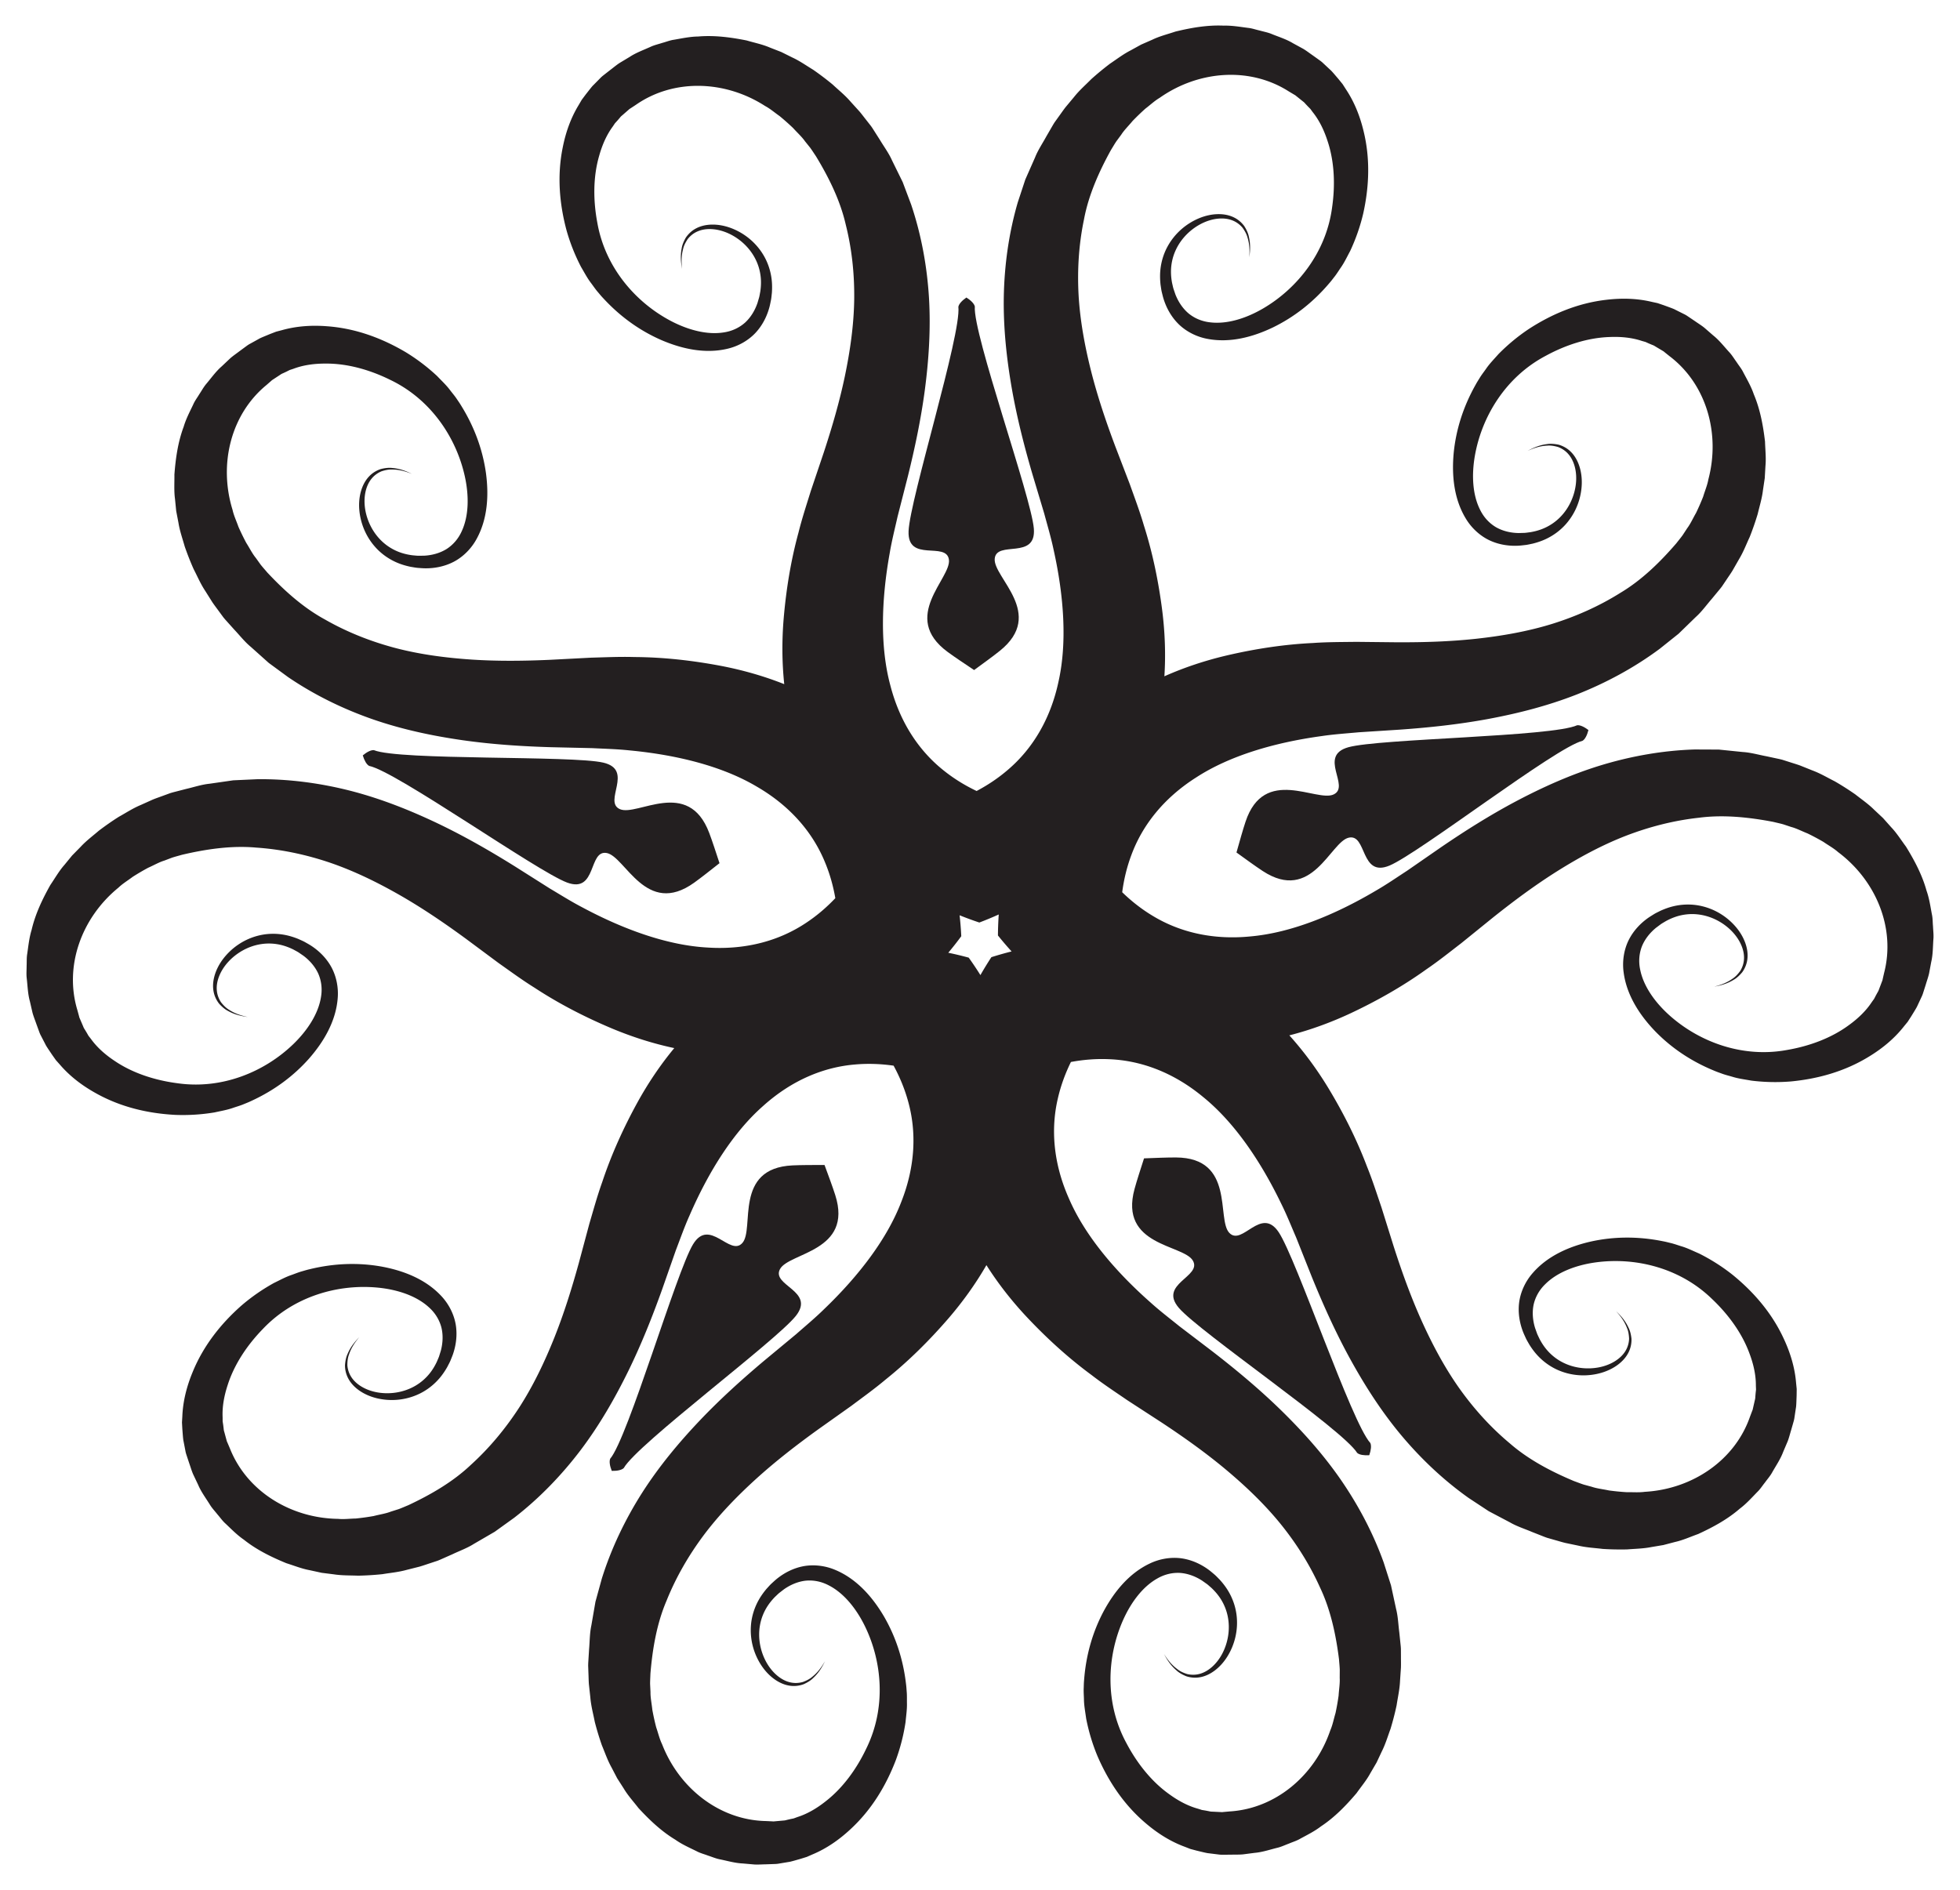
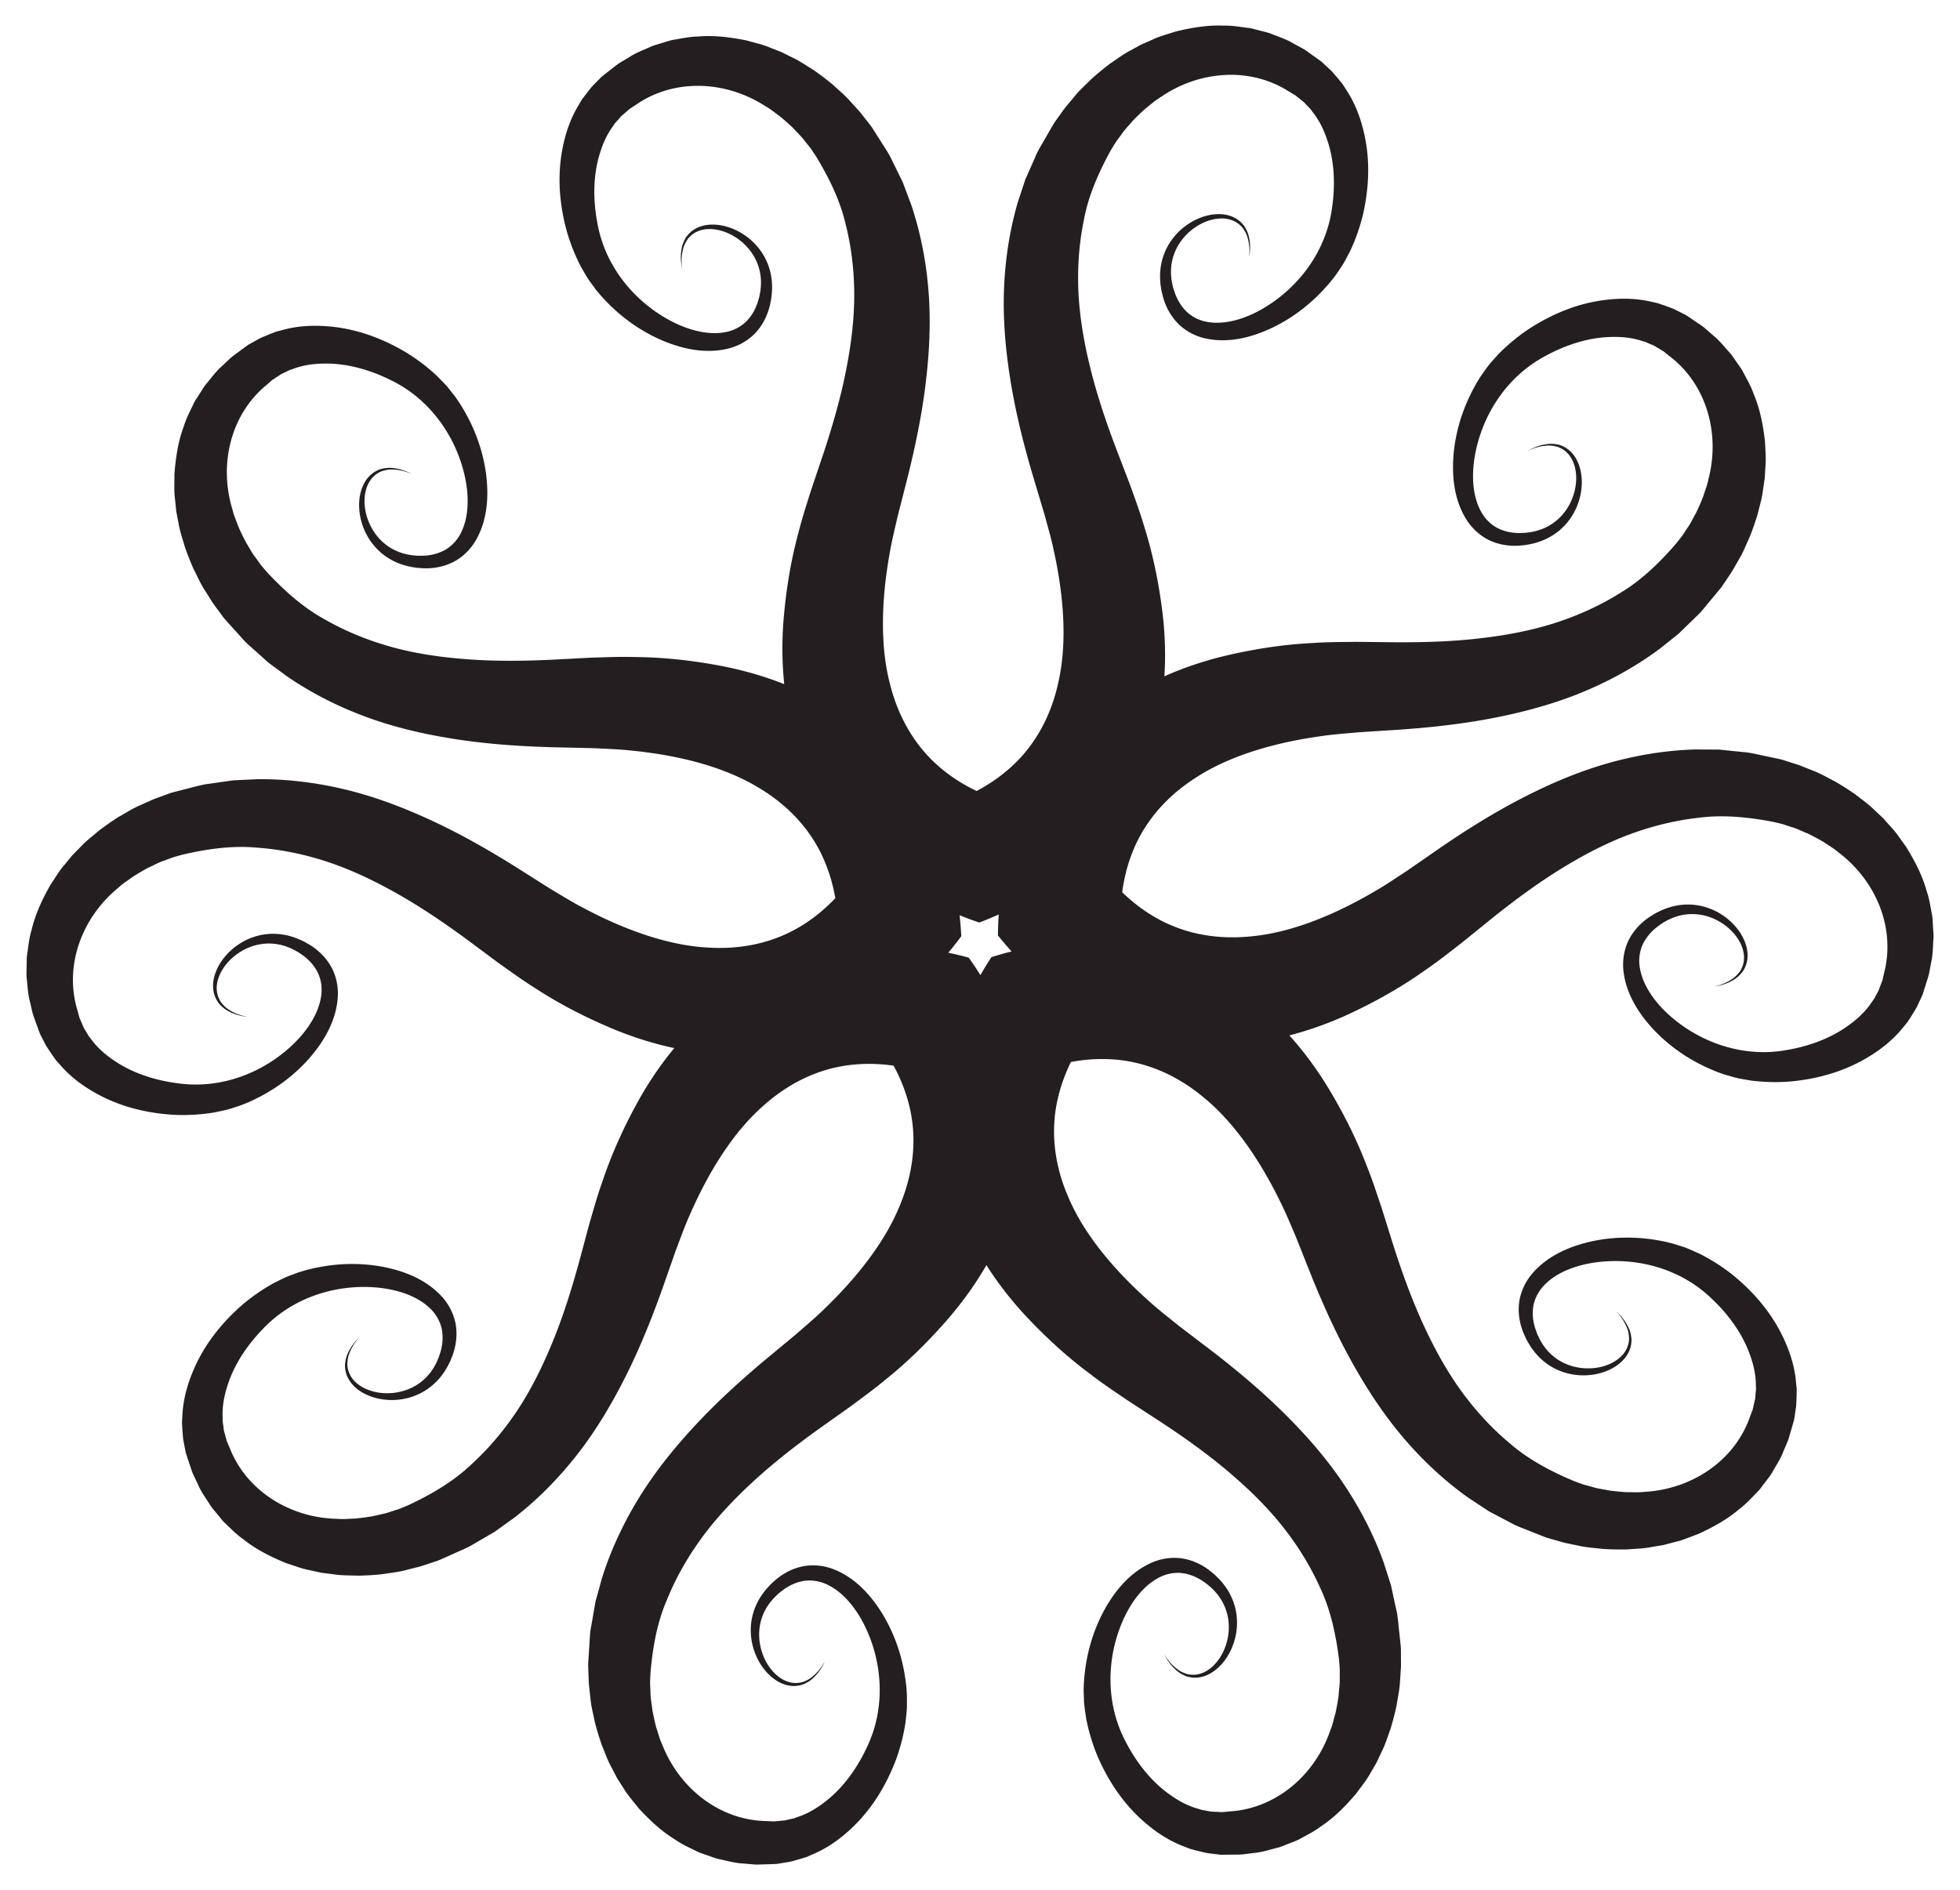
<svg xmlns="http://www.w3.org/2000/svg" viewBox="0 0 1644.207 1585.722">
  <g fill="#231F20">
-     <path d="M1332.512 612.485c-3.625-2.755-7.07-4.315-9.499-4.006-21.107 9.65-165.984 11.2-191.856 18.426-25.872 7.231 1.916 32.766-12.355 39.599-14.268 6.83-58.328-24.275-73.963 22.954-2.385 7.206-4.842 16.108-7.581 25.759 8.138 5.866 15.59 11.32 21.933 15.49 41.575 27.322 56.811-24.413 72.237-27.916 15.43-3.501 9.494 33.767 34.267 23.377 24.77-10.395 139.318-99.109 161.856-104.646 2.096-1.266 3.83-4.626 4.96-9.037zM1148.647 1220.897c1.5-4.3 1.919-8.057.875-10.272-15.7-17.092-61.944-154.399-76.811-176.772-14.872-22.371-30.57 11.948-41.478.486-10.905-11.459 5.062-62.974-44.686-63.25-7.591-.041-16.816.374-26.841.75-3.064 9.553-5.95 18.326-7.954 25.647-13.139 47.983 40.773 46.486 48.871 60.075 8.098 13.593-29.18 19.464-11.644 39.813 17.54 20.345 137.31 101.874 149.541 121.598 1.851 1.602 5.583 2.212 10.127 1.925zM513.196 1234.04c4.552.1 8.256-.664 10.04-2.341 11.404-20.213 127.7-106.625 144.384-127.678 16.68-21.057-20.81-25.381-13.28-39.298 7.529-13.911 61.456-14.646 46.345-62.044-2.306-7.232-5.551-15.878-9.007-25.295-10.032.037-19.267.005-26.85.36-49.694 2.332-31.611 53.143-42.032 65.044-10.425 11.902-27.529-21.738-41.463 1.229-13.929 22.969-54.456 162.07-69.435 179.797-.952 2.256-.379 5.994 1.298 10.227zM304.33 633.753c1.313 4.36 3.184 7.646 5.33 8.824 22.748 4.6 140.867 88.501 166.046 97.863 25.181 9.357 17.708-27.634 33.27-24.774 15.558 2.862 32.92 53.923 73.33 24.905 6.165-4.428 13.385-10.187 21.273-16.384-3.136-9.53-5.958-18.322-8.639-25.424-17.575-46.54-60.31-13.642-74.849-19.875-14.542-6.237 12.167-32.899-13.982-39.054-26.149-6.15-170.966-1.709-192.454-10.477-2.44-.208-5.817 1.493-9.325 4.396zM810.695 249.61c-3.74 2.596-6.288 5.39-6.745 7.796 2.654 23.056-40.64 161.321-41.763 188.16-1.117 26.84 31.754 8.303 33.843 23.987 2.086 15.68-41.111 47.972-1.026 77.436 6.117 4.495 13.824 9.582 22.156 15.17 8.094-5.928 15.584-11.33 21.51-16.073 38.832-31.097-5.663-61.575-4.227-77.328 1.438-15.757 35.048 1.406 32.821-25.365-2.231-26.77-51.206-163.127-49.507-186.273-.556-2.384-3.217-5.07-7.062-7.51z" />
    <path d="M819.259 663.628c-9.533-4.538-18.793-10.153-27.395-17.026-20.44-16.158-36.876-39.982-45.046-71.847-8.493-31.682-7.694-70.529-.444-110.779 1.688-10.113 4.257-20.215 6.604-30.64l8.603-33.69c5.748-23.184 10.928-47.488 14.256-72.556 3.287-25.075 5.033-50.945 3.468-77.228-1.613-26.26-6.393-52.8-14.971-78.26l-7.106-18.872-8.903-18.103c-2.714-6.144-6.78-11.56-10.207-17.288l-5.37-8.44-.67-1.055-.344-.522-.988-1.444-1.375-1.756-2.762-3.527c-1.908-2.39-3.51-4.59-5.67-7.143l-7.364-8.115c-4.892-5.671-10.04-9.687-15.079-14.413-5.245-4.354-10.72-8.48-16.3-12.362-5.846-3.556-11.384-7.495-17.623-10.366l-9.138-4.548-9.547-3.725c-6.24-2.709-13.062-4.062-19.56-5.978-13.395-2.672-27.041-4.49-40.694-3.313-6.81.089-13.516 1.546-20.174 2.696-3.36.45-6.533 1.76-9.778 2.629-3.203 1.054-6.495 1.784-9.557 3.146-6.057 2.807-12.41 4.987-17.9 8.633l-8.42 5.055c-2.72 1.771-5.174 3.881-7.746 5.807l-3.8 2.964-1.883 1.477-.937.739c-1.995 1.744-.76.7-1.31 1.18l-.367.375-5.873 5.961c-.893.808-2.121 2.358-3.273 3.802l-3.394 4.33-3.257 4.364-2.497 4.28c-6.903 11.286-11.005 23.54-13.397 35.574-4.922 24.184-2.628 47.815 3.129 69.419 3.03 10.804 7.157 21.117 12.2 30.845 2.824 4.731 5.283 9.574 8.67 13.918 1.68 2.251 3.055 4.31 4.983 6.665 1.667 1.909 2.957 3.594 4.944 5.67 14.436 15.686 30.881 27.301 48.63 35.08 17.583 7.589 36.806 11.686 55.173 7.458 9.08-2.004 17.657-6.775 23.835-13.295 6.185-6.585 9.95-14.507 11.945-22.184.484-1.928.83-3.85 1.233-5.754.385-2.33.448-3.702.684-5.579.284-3.804.243-7.891-.193-11.48-.867-7.386-3.278-14.291-6.732-20.157-6.96-11.806-17.537-19.344-27.827-23.08-10.312-3.742-20.973-3.667-28.7.381-3.853 1.987-6.765 4.879-8.764 7.872-1.775 3.125-3.02 6.155-3.444 8.998-1.1 5.63-.665 10.01-.362 12.88.418 2.877.637 4.36.637 4.36l-.304-4.382c-.094-2.865-.183-7.24 1.278-12.555.605-2.69 2.02-5.442 3.835-8.174 2.04-2.587 4.814-4.94 8.333-6.434 7.04-3.062 16.605-2.444 25.657 1.624 9.017 4.056 17.903 11.59 23.04 22.098 2.569 5.223 4.127 11.137 4.38 17.33.119 3.209-.07 6.07-.52 9.287-.317 1.605-.654 3.777-.973 4.956l-1.403 4.777c-2.148 6.275-5.616 12.063-10.413 16.47-4.858 4.329-11.048 7.254-18.036 8.255-13.99 2.213-30.04-2.117-44.627-9.847-29.516-15.688-54.796-44.943-61.293-82.234-3.445-18.324-3.67-38.08 1.524-56.004 2.484-8.946 6.15-17.489 11.414-24.628l1.852-2.76 1.924-2.107 1.84-2.122c.602-.717 1.043-1.399 2.29-2.389l6.297-5.503.398-.343c-.281.254 1.186-1.053-.532.48l.757-.492 1.509-.983 3.01-1.977c31.709-22.123 74.825-20.75 108.467.938 4.371 2.326 8.192 5.702 12.282 8.531a201.283 201.283 0 0111.274 10.004c3.303 3.703 7.343 7.332 9.88 10.994l4.324 5.381c1.552 2.093 3.29 4.847 4.923 7.245 10.575 17.445 20.293 36.816 24.96 57.267 5.146 20.39 7.393 41.567 7.118 62.972-.33 21.427-3.406 43.036-7.862 64.398-4.496 21.406-10.648 42.538-17.625 63.742l-10.892 32.332c-3.58 11.569-7.438 23.2-10.365 35.038-6.426 23.5-10.364 47.808-12.435 72.187-1.503 18.177-1.448 36.629.49 54.96-17.13-6.805-34.886-11.83-52.796-15.28-24.035-4.574-48.505-7.33-72.867-7.474-12.189-.37-24.43.212-36.535.542l-34.072 1.778c-22.299 1.006-44.307 1.238-66.133-.2-21.773-1.465-43.41-4.325-64.135-9.78-20.687-5.502-40.475-13.37-58.726-23.82-18.437-10.004-34.473-24.582-48.424-39.467-1.869-2.219-4.053-4.633-5.65-6.692l-4.018-5.614c-2.843-3.43-5.249-8.299-7.925-12.477a201.312 201.312 0 01-6.597-13.552c-1.622-4.701-3.844-9.29-4.906-14.127-11.822-38.241-1.528-80.133 28.32-104.708l2.715-2.367 1.353-1.188.679-.596c-1.94 1.242-.286.18-.607.383l.438-.29 6.996-4.582c1.29-.935 2.065-1.176 2.918-1.563l2.54-1.2 2.546-1.285 3.157-1.04c8.294-3.146 17.509-4.374 26.793-4.356 18.66-.173 37.626 5.367 54.343 13.62 34.162 16.305 55.524 48.532 62.68 81.184 3.514 16.13 3.36 32.753-2.541 45.63-2.847 6.459-7.331 11.632-12.81 15.144-5.536 3.432-12.044 5.212-18.666 5.59l-4.978.064c-1.221-.01-3.404-.27-5.035-.397-3.219-.434-6.025-1.023-9.083-2.002-5.897-1.912-11.172-5.006-15.51-8.886-8.735-7.78-13.596-18.366-15.073-28.143-1.479-9.813.503-19.19 5.348-25.146 2.387-2.986 5.401-5.024 8.442-6.291 3.12-1.012 6.151-1.633 8.904-1.491 5.512.025 9.703 1.29 12.436 2.151l4.138 1.474s-1.37-.61-4.026-1.788c-2.684-1.065-6.784-2.663-12.502-3.122-2.853-.356-6.106.026-9.594.893-3.42 1.118-6.99 3.143-9.942 6.32-5.98 6.35-8.924 16.596-8.1 27.535.826 10.916 5.236 23.132 14.73 33.017 4.718 4.906 10.718 9.088 17.598 11.913 3.338 1.387 7.264 2.527 11.004 3.28 1.87.278 3.21.586 5.556.843 1.942.125 3.887.31 5.874.363 7.93.147 16.574-1.344 24.582-5.526 7.944-4.193 14.849-11.168 19.225-19.371 9.02-16.55 10.253-36.165 7.683-55.143-2.71-19.188-9.464-38.155-20.68-56.283-1.465-2.473-2.74-4.17-4.13-6.29-1.747-2.49-3.36-4.369-5.075-6.594-3.27-4.431-7.272-8.104-11.068-12.1-8.01-7.477-16.83-14.23-26.417-20.058-19.254-11.364-41.394-19.941-66.009-21.716-12.234-.94-25.14-.29-37.868 3.316l-4.794 1.252-5.082 1.96-5.083 2.103c-1.7.72-3.525 1.485-4.543 2.127l-7.324 4.05-.46.252c-.61.402.729-.508-1.489.944l-.963.703-1.931 1.416-3.878 2.86c-2.547 1.958-5.24 3.754-7.678 5.896l-7.138 6.747c-4.99 4.303-8.801 9.835-13.136 14.912-2.137 2.581-3.726 5.555-5.605 8.356-1.71 2.89-3.828 5.593-5.166 8.708-2.901 6.102-6.11 12.167-8.03 18.7-4.814 12.832-6.74 26.464-7.775 40.083.095 6.774-.44 13.708.487 20.447l1.015 10.198 1.918 10.025c1.083 6.783 3.385 13.177 5.235 19.765 2.235 6.42 4.732 12.803 7.512 19.028 3.195 6.125 5.675 12.165 9.818 18.404l5.831 9.278c1.876 2.769 3.563 4.904 5.35 7.385l2.654 3.61 1.32 1.798 1.125 1.34.41.472.835.93 6.681 7.445c4.593 4.844 8.714 10.218 13.899 14.487l15.034 13.452 16.261 11.927c22.208 15.12 46.478 26.875 71.332 35.503 24.89 8.588 50.274 13.877 75.306 17.467 25.038 3.549 49.84 5.11 73.714 5.82l34.763.792c10.671.549 21.092.796 31.286 1.896 40.715 3.862 78.34 13.558 106.562 30.274 28.486 16.453 47.001 38.7 57.054 62.737 4.301 10.135 7.214 20.566 9.016 30.97-7.261 7.663-15.464 14.735-24.658 20.792-21.683 14.447-49.42 22.716-82.251 20.639-32.756-1.712-69.454-14.477-105.494-33.81-9.097-4.731-17.91-10.296-27.1-15.749-9.728-6.156-19.525-12.357-29.382-18.593-20.273-12.631-41.787-25.068-64.6-35.98-22.832-10.873-46.896-20.529-72.376-27.162-25.473-6.581-52.19-10.236-79.055-9.945l-20.146.925-19.968 2.874c-6.681.683-13.089 2.876-19.596 4.365l-9.686 2.499-1.21.311-.603.166-1.678.493-2.096.766-4.208 1.536c-2.863 1.076-5.45 1.92-8.545 3.186l-9.993 4.496c-6.906 2.9-12.316 6.555-18.368 9.886-5.762 3.643-11.377 7.576-16.794 11.683-5.189 4.46-10.646 8.51-15.304 13.557l-7.15 7.285-6.493 7.93c-4.504 5.097-7.899 11.167-11.73 16.754-6.68 11.914-12.626 24.33-15.725 37.68-2.02 6.503-2.706 13.33-3.67 20.018-.61 3.335-.345 6.758-.521 10.112.012 3.373-.31 6.729.038 10.061.798 6.63.908 13.345 2.68 19.692l2.205 9.57c.844 3.134 2.092 6.121 3.129 9.162l1.645 4.53.823 2.247.413 1.12c1.042 2.436.43.938.717 1.61l.243.465 3.855 7.428c.492 1.099 1.587 2.746 2.604 4.288l3.07 4.565 3.144 4.447 3.299 3.697c8.6 10.053 18.987 17.74 29.693 23.734 21.479 12.155 44.663 17.275 66.988 18.476 11.211.458 22.295-.281 33.105-2.071 5.373-1.224 10.74-2.067 15.916-3.945 2.66-.902 5.044-1.573 7.879-2.68 2.33-.995 4.332-1.701 6.921-2.949 19.378-8.882 35.508-20.934 48.39-35.41 12.651-14.378 22.488-31.393 24.142-50.168.9-9.254-.986-18.886-5.279-26.777-4.35-7.917-10.722-13.946-17.407-18.215-1.683-1.056-3.405-1.98-5.09-2.951-2.098-1.086-3.383-1.57-5.095-2.374-3.53-1.446-7.43-2.67-10.978-3.364-7.293-1.458-14.605-1.299-21.25.173-13.38 2.972-23.817 10.7-30.55 19.333-6.745 8.651-9.968 18.813-8.506 27.413.698 4.279 2.549 7.942 4.778 10.767 2.424 2.654 4.92 4.774 7.494 6.057 5.015 2.785 9.313 3.725 12.138 4.325 2.864.49 4.343.74 4.343.74l-4.262-1.064c-2.754-.796-6.943-2.064-11.546-5.096-2.37-1.407-4.55-3.602-6.588-6.173-1.83-2.74-3.211-6.105-3.545-9.913-.736-7.643 2.807-16.548 9.474-23.9 6.644-7.322 16.554-13.445 28.136-15.084 5.76-.828 11.867-.483 17.836 1.19 3.088.879 5.75 1.942 8.671 3.364 1.429.798 3.39 1.79 4.413 2.458l4.109 2.81c5.304 3.982 9.737 9.069 12.446 14.993 2.616 5.958 3.485 12.749 2.278 19.704-2.219 13.989-11.296 27.915-23.155 39.4-24.042 23.223-59.677 38.226-97.15 32.881-18.492-2.386-37.351-8.277-52.792-18.755-7.74-5.127-14.733-11.253-19.896-18.467l-2.053-2.613-1.409-2.48-1.45-2.406c-.496-.795-1.007-1.425-1.563-2.918l-3.288-7.689-.204-.484c.155.346-.635-1.454.293.655l-.235-.873-.469-1.738-.949-3.474c-11.242-36.994 3.388-77.575 34.41-102.869 3.563-3.438 7.954-6.029 11.909-9.044 4.225-2.69 8.57-5.26 12.998-7.631 4.542-1.997 9.242-4.718 13.509-6l6.454-2.45c2.47-.828 5.626-1.63 8.411-2.442 19.86-4.667 41.286-7.923 62.178-6.043 20.982 1.408 41.817 5.815 62.09 12.69 20.276 6.937 39.876 16.54 58.816 27.378 18.969 10.89 37.165 23.272 55.175 36.46 9.189 6.827 18.317 13.613 27.384 20.35 9.897 6.979 19.767 14.243 30.12 20.685 20.366 13.373 42.266 24.63 64.812 34.133 16.822 7.047 34.389 12.697 52.422 16.518-11.767 14.19-22.032 29.523-30.847 45.49-11.778 21.446-21.96 43.866-29.626 66.991-4.118 11.478-7.348 23.3-10.774 34.915l-8.838 32.953c-5.934 21.519-12.515 42.522-20.626 62.835-8.122 20.254-17.529 39.95-29.12 57.974-11.626 17.974-25.225 34.362-40.802 48.49-15.212 14.443-34.032 25.19-52.5 33.859-2.687 1.092-5.659 2.423-8.11 3.306l-6.58 2.086c-4.142 1.644-9.515 2.427-14.317 3.682-4.943.889-9.945 1.57-14.927 2.085-4.972.09-10.023.785-14.951.301-40.023-.574-76.683-23.31-90.832-59.291l-1.412-3.313-.712-1.654-.357-.83c.581 2.229.083.328.177.695l-.141-.506-2.195-8.07c-.491-1.515-.48-2.326-.585-3.257l-.357-2.786-.435-2.82-.013-3.323c-.429-8.86 1.25-18.004 4.137-26.828 5.601-17.8 16.73-34.125 29.747-47.475 26.062-27.451 63.313-37.808 96.578-34.524 16.427 1.642 32.189 6.926 42.612 16.517 5.263 4.703 8.797 10.567 10.444 16.862 1.554 6.326 1.235 13.066-.451 19.48l-1.477 4.755c-.387 1.158-1.31 3.153-1.934 4.665-1.408 2.928-2.835 5.415-4.711 8.02-3.64 5.018-8.214 9.078-13.244 12.005-10.099 5.904-21.669 7.255-31.423 5.639-9.79-1.626-18.096-6.409-22.263-12.857-2.102-3.193-3.11-6.69-3.375-9.973.002-3.28.348-6.355 1.334-8.93 1.727-5.233 4.224-8.828 5.889-11.161l2.68-3.48s-1.004 1.113-2.944 3.276c-1.842 2.224-4.63 5.629-6.833 10.925-1.22 2.603-1.862 5.815-2.115 9.401.006 3.599.829 7.62 2.938 11.408 4.191 7.65 13.026 13.616 23.685 16.212 10.637 2.588 23.617 2.17 35.952-3.806 6.124-2.971 11.955-7.385 16.768-13.055 2.351-2.747 4.649-6.128 6.52-9.452.842-1.693 1.55-2.87 2.52-5.024.718-1.808 1.495-3.6 2.159-5.474 2.59-7.496 3.844-16.178 2.34-25.086-1.533-8.851-6.032-17.573-12.482-24.27-12.952-13.693-31.226-20.927-50.07-24.347-19.085-3.353-39.212-2.79-59.918 2.275-2.805.629-4.812 1.318-7.258 1.984-2.909.892-5.194 1.846-7.84 2.79-5.225 1.74-9.955 4.411-14.927 6.787-9.587 5.307-18.735 11.608-27.241 18.925-16.758 14.8-31.756 33.206-41.05 56.068-4.675 11.345-8.046 23.819-8.549 37.04l-.29 4.946.294 5.438.428 5.485c.16 1.84.323 3.81.62 4.978l1.588 8.216.097.516c.194.704-.257-.85.438 1.708l.371 1.133.75 2.274 1.522 4.572c1.075 3.028 1.95 6.144 3.234 9.124l4.212 8.874c2.55 6.075 6.633 11.409 10.122 17.101 1.795 2.83 4.132 5.26 6.215 7.912 2.221 2.52 4.137 5.37 6.686 7.605 4.907 4.645 9.683 9.571 15.304 13.417 10.715 8.542 23.085 14.586 35.718 19.78 6.471 2.002 12.9 4.654 19.596 5.854l10.013 2.187 10.128 1.273c6.785 1.066 13.577.853 20.414 1.13 6.796-.143 13.64-.545 20.419-1.266 6.812-1.145 13.323-1.637 20.537-3.65l10.626-2.678c3.213-.929 5.764-1.873 8.677-2.807l4.253-1.408 2.118-.7 1.622-.655.575-.244 1.143-.507 9.145-4.054c6.026-2.87 12.41-5.13 18.073-8.74l17.44-10.143 16.368-11.78c21.243-16.448 39.921-35.898 55.808-56.87 15.859-21.016 28.733-43.524 39.883-66.222 11.112-22.715 20.26-45.82 28.314-68.308 3.857-11.007 7.69-21.95 11.495-32.816 3.82-9.98 7.275-19.813 11.47-29.17 16.256-37.528 37.105-70.315 61.723-91.99 24.45-22.008 51.33-32.742 77.298-34.875 10.968-.959 21.788-.506 32.239.995 5.045 9.275 9.236 19.26 12.155 29.877 7.039 25.086 6.333 54.021-5.788 84.603-11.75 30.624-35.23 61.581-64.755 89.883-7.31 7.19-15.326 13.852-23.352 20.906-8.861 7.35-17.786 14.752-26.763 22.2-18.277 15.377-36.753 31.995-54.18 50.32-17.398 18.353-34.017 38.256-48.2 60.44-14.13 22.192-25.862 46.472-33.887 72.112l-5.345 19.445-3.438 19.879c-1.415 6.566-1.31 13.337-1.904 19.986l-.616 9.984-.079 1.248-.028.624-.05 1.749.081 2.229.16 4.477c.14 3.055.142 5.776.39 9.111l1.188 10.894c.624 7.464 2.429 13.738 3.727 20.524 1.684 6.605 3.689 13.16 5.92 19.582 2.64 6.313 4.805 12.755 8.165 18.744l4.719 9.051 5.535 8.626c3.457 5.859 8.18 10.963 12.31 16.333 9.266 10.035 19.238 19.527 30.976 26.6 5.561 3.93 11.842 6.693 17.905 9.676 2.982 1.611 6.32 2.416 9.456 3.62 3.211 1.03 6.303 2.375 9.58 3.073 6.551 1.29 12.973 3.26 19.556 3.537l9.784.86c3.24.165 6.467-.099 9.68-.145l4.816-.165 2.392-.088 1.192-.047c2.64-.238 1.026-.12 1.754-.184l.517-.088 8.255-1.371c1.198-.128 3.102-.661 4.883-1.152l5.29-1.508 5.201-1.617 4.536-1.994c12.218-5.073 22.74-12.576 31.748-20.906 18.197-16.671 30.231-37.138 38.272-58 3.9-10.52 6.622-21.29 8.26-32.125.497-5.488 1.354-10.852 1.167-16.356-.036-2.809.062-5.283-.114-8.32-.226-2.525-.28-4.647-.666-7.495-2.46-21.174-8.937-40.238-18.724-56.964-9.764-16.474-22.907-31.088-40.252-38.463-8.523-3.715-18.267-4.898-27.097-3.254-8.875 1.692-16.577 5.888-22.703 10.926-1.525 1.275-2.935 2.627-4.38 3.93-1.68 1.66-2.539 2.732-3.833 4.111-2.465 2.911-4.835 6.242-6.591 9.402-3.64 6.485-5.748 13.489-6.402 20.264-1.308 13.643 2.817 25.958 8.946 35.029 6.143 9.088 14.812 15.293 23.443 16.56 4.285.659 8.34.03 11.717-1.216 3.273-1.486 6.06-3.205 8.076-5.256 4.198-3.909 6.42-7.707 7.864-10.208 1.352-2.572 2.047-3.901 2.047-3.901l-2.33 3.724c-1.608 2.373-4.109 5.966-8.414 9.407-2.071 1.82-4.833 3.215-7.907 4.358-3.171.894-6.799 1.167-10.524.307-7.495-1.661-14.87-7.783-19.802-16.395-4.91-8.581-7.671-19.899-5.652-31.42.993-5.735 3.208-11.435 6.645-16.595 1.789-2.665 3.623-4.87 5.878-7.208 1.2-1.112 2.75-2.671 3.7-3.437l3.943-3.04c5.427-3.813 11.634-6.458 18.106-7.203 6.475-.647 13.201.624 19.443 3.922 12.619 6.433 23.058 19.37 30.316 34.197 14.658 30.041 17.915 68.568 1.252 102.557-7.984 16.848-19.415 32.964-34.152 44.411-7.267 5.778-15.255 10.534-23.71 13.216l-3.12 1.145-2.795.573-2.736.636c-.909.226-1.666.518-3.258.585l-8.328.751-.524.045c.377-.04-1.579.154.714-.077l-.903-.046-1.798-.091-3.597-.17c-38.657-.74-72.731-27.195-87.2-64.514-2.17-4.452-3.277-9.429-4.923-14.122a201.355 201.355 0 01-3.24-14.72c-.496-4.937-1.632-10.247-1.532-14.701l-.335-6.895c-.026-2.606.188-5.855.276-8.755 1.698-20.33 5.222-41.713 13.467-61.002 7.822-19.52 18.452-37.973 31.256-55.129 12.862-17.14 28.052-32.814 44.213-47.478 16.219-14.675 33.618-28.155 51.725-41.208 9.332-6.629 18.607-13.214 27.816-19.755 9.696-7.255 19.655-14.398 28.981-22.254 19.011-15.236 36.485-32.585 52.49-51.091 11.9-13.822 22.702-28.783 31.908-44.753 9.86 15.576 21.27 30.077 33.732 43.395 16.756 17.828 34.933 34.44 54.558 48.877 9.643 7.464 19.888 14.188 29.876 21.037l28.61 18.588c18.63 12.293 36.572 25.042 53.384 39.033 16.754 13.983 32.578 29.016 46.139 45.61 13.502 16.611 24.885 34.609 33.509 53.789 9.035 18.931 13.44 40.15 15.977 60.393.208 2.894.556 6.131.638 8.736l-.05 6.903c.284 4.446-.63 9.799-.922 14.753a201.302 201.302 0 01-2.629 14.84c-1.45 4.758-2.35 9.775-4.334 14.313-12.914 37.886-45.865 65.726-84.458 68.064l-3.587.32-1.793.165-.9.084c2.3.135.338.022.716.046l-.525-.022-8.352-.406c-1.593-.001-2.362-.262-3.28-.45l-2.76-.522-2.815-.458-3.165-1.014c-8.56-2.33-16.736-6.752-24.237-12.224-15.197-10.828-27.285-26.458-35.958-42.962-18.055-33.27-16.394-71.899-2.99-102.52 6.638-15.115 16.534-28.473 28.875-35.422 6.1-3.553 12.769-5.102 19.265-4.723 6.496.477 12.808 2.863 18.387 6.45l4.065 2.873c.982.726 2.595 2.22 3.84 3.281 2.35 2.243 4.273 4.37 6.171 6.959 3.647 5.013 6.096 10.617 7.326 16.306 2.494 11.428.204 22.85-4.348 31.627-4.572 8.808-11.687 15.23-19.107 17.2-3.687 1.013-7.323.89-10.528.128-3.119-1.015-5.936-2.295-8.08-4.028-4.444-3.26-7.091-6.746-8.796-9.05l-2.482-3.625s.75 1.3 2.207 3.814c1.545 2.439 3.922 6.142 8.279 9.874 2.098 1.965 4.955 3.568 8.287 4.917 3.424 1.106 7.502 1.566 11.757.73 8.57-1.622 16.975-8.18 22.738-17.515 5.748-9.317 9.361-21.791 7.49-35.369-.934-6.742-3.33-13.652-7.235-19.981-1.885-3.085-4.39-6.315-6.974-9.121-1.35-1.325-2.252-2.362-4-3.95-1.497-1.242-2.962-2.534-4.538-3.745-6.33-4.78-14.199-8.655-23.135-9.978-8.892-1.277-18.578.307-26.94 4.371-17.025 8.087-29.552 23.231-38.627 40.095-9.087 17.116-14.77 36.432-16.353 57.69-.268 2.861-.233 4.984-.355 7.515-.05 3.042.15 5.51.23 8.318.041 5.508 1.12 10.832 1.842 16.295 2.085 10.757 5.25 21.404 9.581 31.756 8.897 20.51 21.767 40.462 40.638 56.367 9.346 7.95 20.168 15.011 32.585 19.575l4.615 1.805 5.263 1.4 5.348 1.289c1.8.416 3.725.87 4.926.949l8.306 1.028.52.067c.73.033-.888-.018 1.76.11l1.192-.002 2.395-.01 4.818-.035c3.212-.087 6.446.044 9.677-.256l9.74-1.263c6.567-.549 12.901-2.783 19.393-4.343 3.246-.833 6.28-2.303 9.446-3.466 3.083-1.333 6.384-2.275 9.298-4.008 5.934-3.231 12.095-6.251 17.49-10.409 11.435-7.551 21.005-17.448 29.848-27.857 3.905-5.537 8.413-10.832 11.625-16.829l5.173-8.847 4.34-9.238c3.11-6.124 5.007-12.65 7.383-19.066 1.965-6.508 3.697-13.14 5.106-19.81 1.017-6.833 2.56-13.177 2.875-20.66l.737-10.934c.11-3.343 0-6.061.012-9.12l-.025-4.48-.012-2.23-.121-1.745-.054-.623-.13-1.243-1.03-9.95c-.868-6.619-1.042-13.388-2.727-19.89l-4.257-19.72-6.145-19.207c-9.079-25.286-21.805-49.061-36.84-70.65-15.088-21.578-32.516-40.777-50.658-58.395-18.17-17.588-37.317-33.429-56.215-48.037-9.277-7.07-18.5-14.096-27.658-21.073-8.31-6.717-16.595-13.042-24.196-19.923-30.67-27.057-55.41-57.017-68.416-87.129-13.375-30.054-15.278-58.935-9.282-84.29 2.478-10.729 6.252-20.88 10.91-30.355 10.379-1.931 21.171-2.831 32.17-2.327 26.034 1.057 53.334 10.67 78.674 31.648 25.493 20.639 47.68 52.536 65.473 89.36 4.579 9.175 8.438 18.858 12.667 28.67 4.252 10.7 8.534 21.475 12.843 32.314 8.976 22.134 19.072 44.841 31.114 67.078 12.08 22.217 25.873 44.174 42.587 64.517 16.74 20.297 36.207 38.957 58.112 54.513l16.842 11.092 17.843 9.413c5.808 3.374 12.28 5.367 18.42 7.986l9.305 3.672 1.162.46.585.22 1.648.587 2.145.612 4.307 1.231c2.949.812 5.537 1.65 8.786 2.445l10.728 2.237c7.29 1.713 13.816 1.936 20.67 2.798 6.803.44 13.657.558 20.453.42 6.82-.56 13.616-.628 20.35-1.973l10.067-1.69 9.914-2.6c6.64-1.476 12.954-4.391 19.338-6.66 12.407-5.712 24.516-12.262 34.869-21.24 5.457-4.074 10.025-9.194 14.736-14.038 2.454-2.339 4.25-5.265 6.365-7.875 1.973-2.735 4.207-5.26 5.883-8.162 3.25-5.831 7.11-11.33 9.407-17.505l3.84-9.04c1.16-3.031 1.906-6.181 2.855-9.25l1.331-4.631.656-2.303.323-1.148c.59-2.584.203-1.013.367-1.725l.076-.519 1.247-8.275c.249-1.179.33-3.155.414-5l.2-5.497.07-5.446-.495-4.93c-1.05-13.188-4.933-25.513-10.072-36.655-10.232-22.458-25.98-40.227-43.334-54.322-8.802-6.96-18.203-12.877-28-17.783-5.067-2.167-9.903-4.64-15.196-6.163-2.682-.834-5.005-1.692-7.948-2.463-2.471-.565-4.506-1.17-7.333-1.682-20.899-4.205-41.031-3.935-59.962.204-18.686 4.196-36.646 12.18-49.02 26.397-6.167 6.957-10.302 15.858-11.468 24.765-1.134 8.963.477 17.585 3.376 24.968.74 1.844 1.59 3.603 2.384 5.38 1.058 2.111 1.813 3.259 2.726 4.915 2.006 3.245 4.441 6.528 6.904 9.175 5.043 5.466 11.052 9.635 17.293 12.35 12.572 5.46 25.559 5.342 36.08 2.316 10.542-3.034 19.122-9.361 22.994-17.178 1.95-3.872 2.606-7.923 2.463-11.52-.4-3.571-1.175-6.754-2.502-9.304-2.42-5.201-5.346-8.488-7.278-10.633-2.029-2.081-3.078-3.153-3.078-3.153l2.822 3.367c1.76 2.262 4.403 5.75 6.346 10.909 1.09 2.532 1.564 5.59 1.702 8.866-.13 3.292-.992 6.827-2.96 10.104-3.897 6.615-11.998 11.737-21.712 13.767-9.68 2.018-21.295 1.147-31.629-4.335-5.148-2.716-9.884-6.584-13.73-11.447-1.981-2.525-3.51-4.951-5.038-7.818-.687-1.485-1.69-3.44-2.125-4.582l-1.673-4.689c-1.95-6.339-2.547-13.06-1.256-19.445 1.385-6.358 4.674-12.362 9.738-17.28 10.018-10.013 25.547-15.944 41.892-18.264 33.1-4.657 70.748 4.15 97.924 30.501 13.557 12.8 25.352 28.651 31.685 46.204 3.249 8.697 5.304 17.763 5.242 26.634l.124 3.321-.318 2.835-.24 2.799c-.067.934-.023 1.744-.45 3.279l-1.86 8.153-.12.511c.078-.37-.341 1.55.148-.701l-.323.844-.643 1.682-1.273 3.368c-12.65 36.536-48.339 60.768-88.303 62.997-4.904.687-9.98.202-14.951.317a201.333 201.333 0 01-15-1.466c-4.85-1.055-10.25-1.616-14.457-3.087l-6.66-1.812c-2.487-.78-5.51-1.988-8.241-2.968-18.81-7.897-38.058-17.857-53.855-31.658-16.148-13.472-30.413-29.284-42.772-46.762-12.327-17.53-22.54-36.82-31.492-56.72-8.945-19.96-16.388-40.673-23.207-61.928l-10.193-32.56c-3.904-11.463-7.62-23.141-12.21-34.44-8.614-22.788-19.715-44.768-32.37-65.708-9.468-15.589-20.358-30.485-32.701-44.176 17.86-4.563 35.177-10.935 51.694-18.671 22.134-10.427 43.55-22.58 63.344-36.783 10.079-6.865 19.64-14.531 29.24-21.914l26.519-21.465c17.449-13.92 35.118-27.044 53.62-38.71 18.475-11.613 37.662-22.017 57.634-29.786 19.971-7.708 40.605-12.973 61.512-15.247 20.796-2.743 42.339-.375 62.374 3.467 2.817.696 6.003 1.366 8.505 2.092l6.55 2.18c4.317 1.105 9.125 3.63 13.746 5.437a201.284 201.284 0 0113.302 7.086c4.076 2.85 8.57 5.257 12.273 8.545 32.041 23.99 48.337 63.93 38.634 101.357l-.805 3.51-.396 1.757-.2.882c.84-2.146.126-.315.267-.667l-.184.493-2.967 7.818c-.494 1.515-.98 2.165-1.442 2.98l-1.349 2.463-1.305 2.536-1.943 2.697c-4.86 7.42-11.593 13.83-19.116 19.273-14.994 11.107-33.594 17.774-51.97 20.923-37.221 6.89-73.446-6.627-98.427-28.837-12.324-10.984-21.97-24.523-24.765-38.408-1.494-6.9-.906-13.72 1.462-19.781 2.46-6.032 6.68-11.297 11.815-15.495l3.99-2.978c.993-.71 2.912-1.782 4.306-2.638 2.86-1.541 5.477-2.714 8.525-3.719 5.895-1.92 11.981-2.517 17.772-1.928 11.64 1.16 21.795 6.867 28.736 13.909 6.964 7.07 10.872 15.82 10.453 23.487-.176 3.819-1.416 7.239-3.131 10.051-1.93 2.653-4.017 4.937-6.328 6.44-4.474 3.22-8.607 4.66-11.325 5.569l-4.214 1.24s1.467-.31 4.308-.92c2.797-.716 7.054-1.832 11.95-4.822 2.517-1.389 4.924-3.61 7.236-6.362 2.11-2.915 3.808-6.652 4.329-10.956 1.105-8.653-2.535-18.673-9.632-27.038-7.084-8.346-17.832-15.637-31.324-18.053-6.7-1.195-14.012-1.052-21.238.706-3.517.84-7.363 2.225-10.83 3.815-1.677.874-2.942 1.411-4.992 2.583-1.644 1.04-3.326 2.034-4.965 3.159-6.502 4.542-12.619 10.829-16.638 18.92-3.963 8.061-5.45 17.763-4.168 26.971 2.43 18.691 12.962 35.285 26.196 49.127 13.47 13.932 30.084 25.306 49.813 33.38 2.639 1.139 4.668 1.762 7.038 2.66 2.877.988 5.287 1.56 7.982 2.351 5.25 1.663 10.647 2.283 16.066 3.284 10.875 1.341 21.98 1.62 33.162.7 22.257-2.123 45.21-8.197 66.167-21.23 10.45-6.431 20.509-14.542 28.686-24.941l3.143-3.831 2.958-4.573 2.878-4.689c.952-1.582 1.979-3.273 2.425-4.391l3.544-7.581.224-.474c.258-.684-.291.838.65-1.64l.366-1.135.73-2.28 1.456-4.593c.91-3.082 2.033-6.118 2.747-9.283l1.808-9.654c1.508-6.415 1.34-13.13 1.863-19.786.21-3.344-.25-6.683-.378-10.054-.315-3.344-.19-6.775-.939-10.081-1.24-6.642-2.207-13.435-4.495-19.85-3.648-13.21-10.103-25.37-17.27-36.997-4.058-5.424-7.701-11.348-12.412-16.255l-6.816-7.655-7.444-6.983c-4.863-4.85-10.483-8.67-15.852-12.913-5.582-3.879-11.355-7.576-17.263-10.978-6.185-3.078-11.741-6.506-18.76-9.118l-10.171-4.079c-3.146-1.137-5.765-1.873-8.67-2.83l-4.268-1.36-2.125-.679-1.697-.423-.61-.141-1.222-.26-9.781-2.097c-6.563-1.22-13.055-3.145-19.76-3.552l-20.07-2.045-20.166-.091c-26.854.82-53.397 5.577-78.576 13.205-25.184 7.682-48.829 18.324-71.191 30.133-22.342 11.845-43.324 25.16-63.057 38.62l-28.59 19.792c-8.955 5.828-17.53 11.753-26.424 16.855-35.21 20.808-71.348 35.079-104.005 38.144-32.717 3.433-60.772-3.682-83.034-17.22-9.437-5.672-17.925-12.398-25.498-19.755 1.37-10.469 3.85-21.011 7.728-31.316 9.05-24.433 26.63-47.426 54.41-65.043 27.508-17.868 64.7-29.112 105.22-34.655 10.14-1.52 20.542-2.198 31.18-3.187 11.49-.738 23.061-1.48 34.701-2.23 23.825-1.696 48.54-4.281 73.41-8.862 24.863-4.623 50.007-10.956 74.52-20.566 24.476-9.649 48.24-22.397 69.803-38.422l15.753-12.59 14.466-14.062c5.004-4.48 8.899-10.02 13.287-15.05l6.368-7.715.797-.963.39-.488 1.067-1.386 1.245-1.851 2.502-3.716c1.684-2.553 3.28-4.756 5.04-7.6l5.443-9.512c3.882-6.405 6.11-12.542 9.048-18.794 2.52-6.334 4.752-12.816 6.72-19.322 1.576-6.66 3.61-13.143 4.412-19.964l1.503-10.096.592-10.232c.647-6.772-.174-13.677-.359-20.45-1.598-13.564-4.086-27.105-9.425-39.726-2.189-6.449-5.646-12.376-8.798-18.352-1.466-3.057-3.693-5.67-5.522-8.488-1.992-2.72-3.703-5.626-5.944-8.117-4.542-4.893-8.579-10.262-13.742-14.355l-7.41-6.447c-2.525-2.039-5.29-3.722-7.917-5.573l-3.992-2.697-1.988-1.335-.991-.663c-2.276-1.358-.901-.506-1.528-.882l-.47-.232-7.484-3.744c-1.044-.6-2.898-1.288-4.627-1.938l-5.167-1.89-5.158-1.748-4.842-1.053c-12.866-3.077-25.788-3.192-37.972-1.748-24.521 2.792-46.287 12.277-65.055 24.427-9.338 6.22-17.871 13.332-25.565 21.135-3.627 4.148-7.473 7.984-10.558 12.547-1.621 2.293-3.155 4.237-4.798 6.798-1.3 2.175-2.505 3.923-3.866 6.454-10.457 18.577-16.422 37.807-18.335 57.091-1.784 19.068.26 38.615 9.957 54.778 4.711 8.015 11.899 14.698 20.01 18.559 8.173 3.848 16.871 4.98 24.789 4.505 1.983-.135 3.918-.4 5.853-.605 2.335-.354 3.66-.718 5.517-1.073 3.706-.906 7.58-2.208 10.859-3.732 6.757-3.107 12.578-7.534 17.09-12.63 9.078-10.27 12.978-22.657 13.352-33.598.371-10.963-2.994-21.08-9.232-27.177-3.08-3.052-6.73-4.927-10.194-5.903-3.521-.722-6.788-.97-9.623-.495-5.694.694-9.724 2.461-12.362 3.636-2.606 1.286-3.95 1.953-3.95 1.953l4.075-1.644c2.695-.974 6.83-2.41 12.336-2.664 2.745-.255 5.799.24 8.958 1.122 3.091 1.14 6.186 3.052 8.695 5.937 5.087 5.75 7.455 15.037 6.383 24.903-1.071 9.83-5.49 20.608-13.896 28.742-4.174 4.056-9.317 7.366-15.13 9.52-3.014 1.104-5.793 1.81-8.992 2.376-1.624.194-3.794.545-5.014.605l-4.976.142c-6.632-.104-13.209-1.613-18.882-4.814-5.619-3.282-10.313-8.265-13.425-14.601-6.427-12.622-7.27-29.224-4.425-45.486 5.8-32.92 25.81-66.003 59.268-83.706 16.363-8.938 35.083-15.257 53.734-15.856 9.276-.402 18.533.444 26.95 3.245l3.197.908 2.598 1.178 2.587 1.094c.868.352 1.652.56 2.98 1.442l7.18 4.287.448.272c-.328-.189 1.369.803-.621-.357l.703.568 1.4 1.13 2.81 2.253c30.84 23.32 42.857 64.75 32.627 103.448-.862 4.876-2.891 9.553-4.318 14.317a201.366 201.366 0 01-6.03 13.813c-2.502 4.286-4.704 9.25-7.403 12.795l-3.782 5.775c-1.51 2.123-3.593 4.626-5.369 6.92-13.323 15.45-28.743 30.677-46.75 41.436-17.803 11.195-37.249 19.875-57.691 26.229-20.481 6.306-41.983 10.059-63.676 12.423-21.747 2.338-43.747 3.017-66.068 2.934l-34.116-.368c-12.109.171-24.364.096-36.527.97-24.335 1.151-48.67 4.917-72.495 10.48-17.752 4.188-35.284 9.942-52.12 17.45 1.18-18.395.471-36.834-1.783-54.933-3.076-24.273-8.017-48.396-15.408-71.61-3.414-11.707-7.751-23.17-11.805-34.58l-12.22-31.854c-7.848-20.897-14.869-41.757-20.246-62.959-5.335-21.16-9.302-42.622-10.519-64.018-1.159-21.375.21-42.626 4.508-63.212 3.818-20.627 12.726-40.383 22.572-58.25 1.532-2.464 3.154-5.287 4.618-7.443l4.097-5.555c2.385-3.764 6.271-7.557 9.418-11.393a201.271 201.271 0 0110.85-10.462c3.97-2.996 7.648-6.526 11.92-9.032 32.716-23.06 75.739-26.215 108.335-5.422l3.09 1.85 1.548.92.777.462c-1.781-1.462-.26-.216-.552-.459l.412.327 6.518 5.238c1.288.938 1.757 1.6 2.389 2.291l1.925 2.045 2.01 2.026 1.964 2.68c5.555 6.916 9.571 15.3 12.422 24.136 5.93 17.693 6.523 37.442 3.84 55.893-4.95 37.528-29 67.803-57.841 84.698-14.255 8.327-30.113 13.317-44.182 11.684-7.023-.711-13.328-3.378-18.361-7.503-4.975-4.204-8.68-9.844-11.085-16.025l-1.6-4.714c-.367-1.165-.794-3.321-1.177-4.912-.583-3.195-.89-6.046-.903-9.256-.004-6.2 1.309-12.173 3.658-17.498 4.7-10.712 13.266-18.606 22.108-23.031 8.875-4.44 18.406-5.452 25.568-2.685 3.577 1.348 6.447 3.584 8.592 6.085 1.926 2.655 3.453 5.346 4.17 8.008 1.678 5.25 1.77 9.626 1.796 12.491-.082 2.89-.123 4.392-.123 4.392s.158-1.492.456-4.382c.183-2.882.437-7.275-.894-12.855-.542-2.823-1.911-5.799-3.814-8.849-2.12-2.907-5.15-5.676-9.082-7.502-7.888-3.725-18.542-3.359-28.691.806-10.127 4.158-20.382 12.127-26.849 24.212-3.208 6.003-5.331 13.001-5.892 20.417-.288 3.604-.16 7.69.282 11.479.313 1.865.433 3.233.914 5.545.48 1.886.906 3.792 1.47 5.698 2.31 7.588 6.4 15.348 12.852 21.671 6.442 6.26 15.21 10.672 24.364 12.298 18.527 3.465 37.563-1.423 54.817-9.733 17.412-8.506 33.364-20.791 47.139-37.06 1.899-2.157 3.118-3.894 4.705-5.87 1.829-2.432 3.117-4.547 4.703-6.866 3.204-4.48 5.46-9.42 8.087-14.265 4.636-9.928 8.334-20.403 10.914-31.323 4.858-21.823 6.174-45.53.255-69.488-2.887-11.925-7.492-23.999-14.856-34.99l-2.672-4.173-3.435-4.226-3.57-4.186c-1.21-1.394-2.501-2.893-3.427-3.663l-6.115-5.713-.381-.36c-.571-.457.707.536-1.359-1.125l-.966-.699-1.943-1.398-3.919-2.804c-2.65-1.818-5.19-3.825-7.98-5.481l-8.622-4.704c-5.635-3.416-12.073-5.331-18.241-7.885-3.116-1.234-6.435-1.827-9.68-2.748-3.277-.734-6.502-1.912-9.878-2.222-6.7-.874-13.46-2.053-20.267-1.86-13.69-.612-27.25 1.77-40.523 4.993-6.413 2.184-13.172 3.817-19.295 6.782l-9.386 4.116-8.942 4.923c-6.115 3.126-11.485 7.29-17.18 11.085-5.414 4.11-10.714 8.458-15.774 13.026-4.839 4.93-9.816 9.155-14.47 15.024l-7.022 8.413c-2.054 2.64-3.563 4.903-5.37 7.37l-2.614 3.64-1.301 1.81-.928 1.484-.322.536-.626 1.082-5.016 8.655c-3.187 5.864-7.025 11.444-9.484 17.695l-8.147 18.455-6.319 19.151c-7.517 25.793-11.196 52.507-11.722 78.812-.476 26.324 2.338 52.1 6.659 77.018 4.362 24.908 10.542 48.978 17.244 71.904l9.989 33.306c2.775 10.319 5.76 20.306 7.865 30.34 8.908 39.916 11.313 78.697 4.137 110.703-6.845 32.176-22.282 56.66-42.036 73.648-8.31 7.221-17.33 13.215-26.667 18.143zm-14.265 104.275a282.177 282.177 0 0016.548 6.08c5.36-2.033 10.8-4.278 16.282-6.759a282.269 282.269 0 00-.669 17.617 282.27 282.27 0 0011.46 13.397 282.277 282.277 0 00-16.961 4.808 282.139 282.139 0 00-9.2 15.038 282.2 282.2 0 00-9.814-14.645 282.232 282.232 0 00-17.146-4.102 282.162 282.162 0 0010.896-13.86 282.314 282.314 0 00-1.396-17.574z" />
  </g>
</svg>